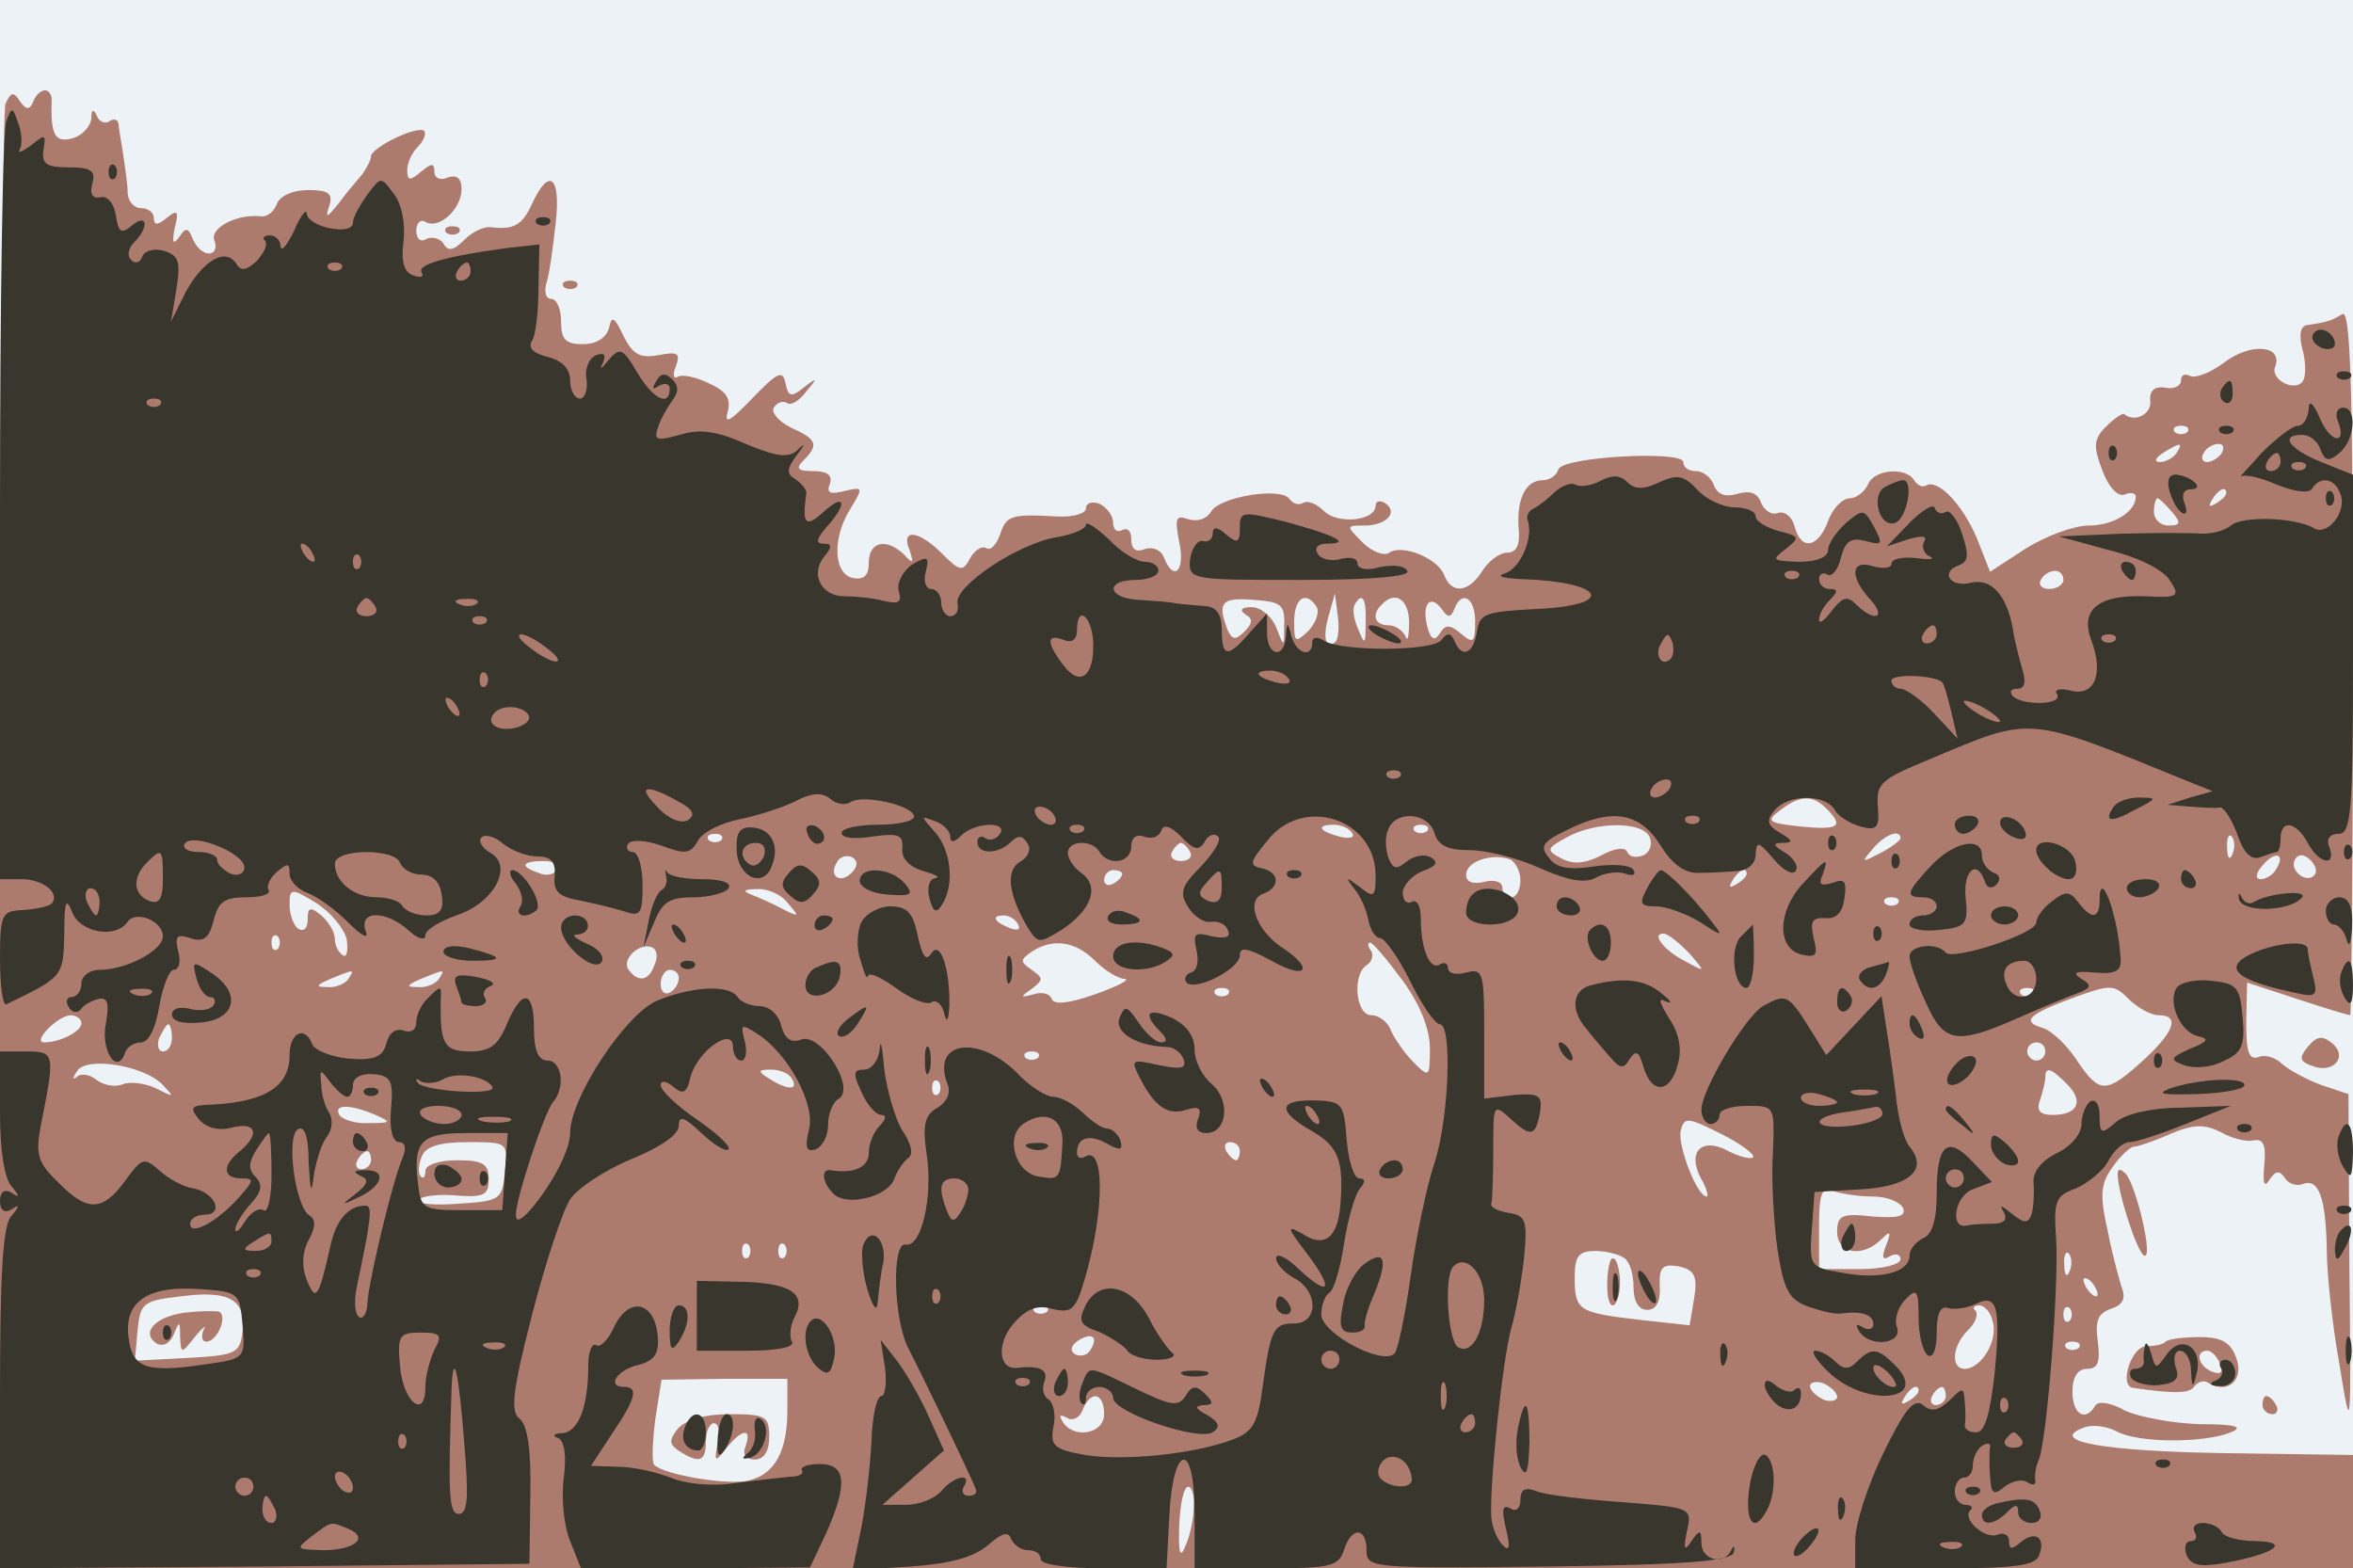
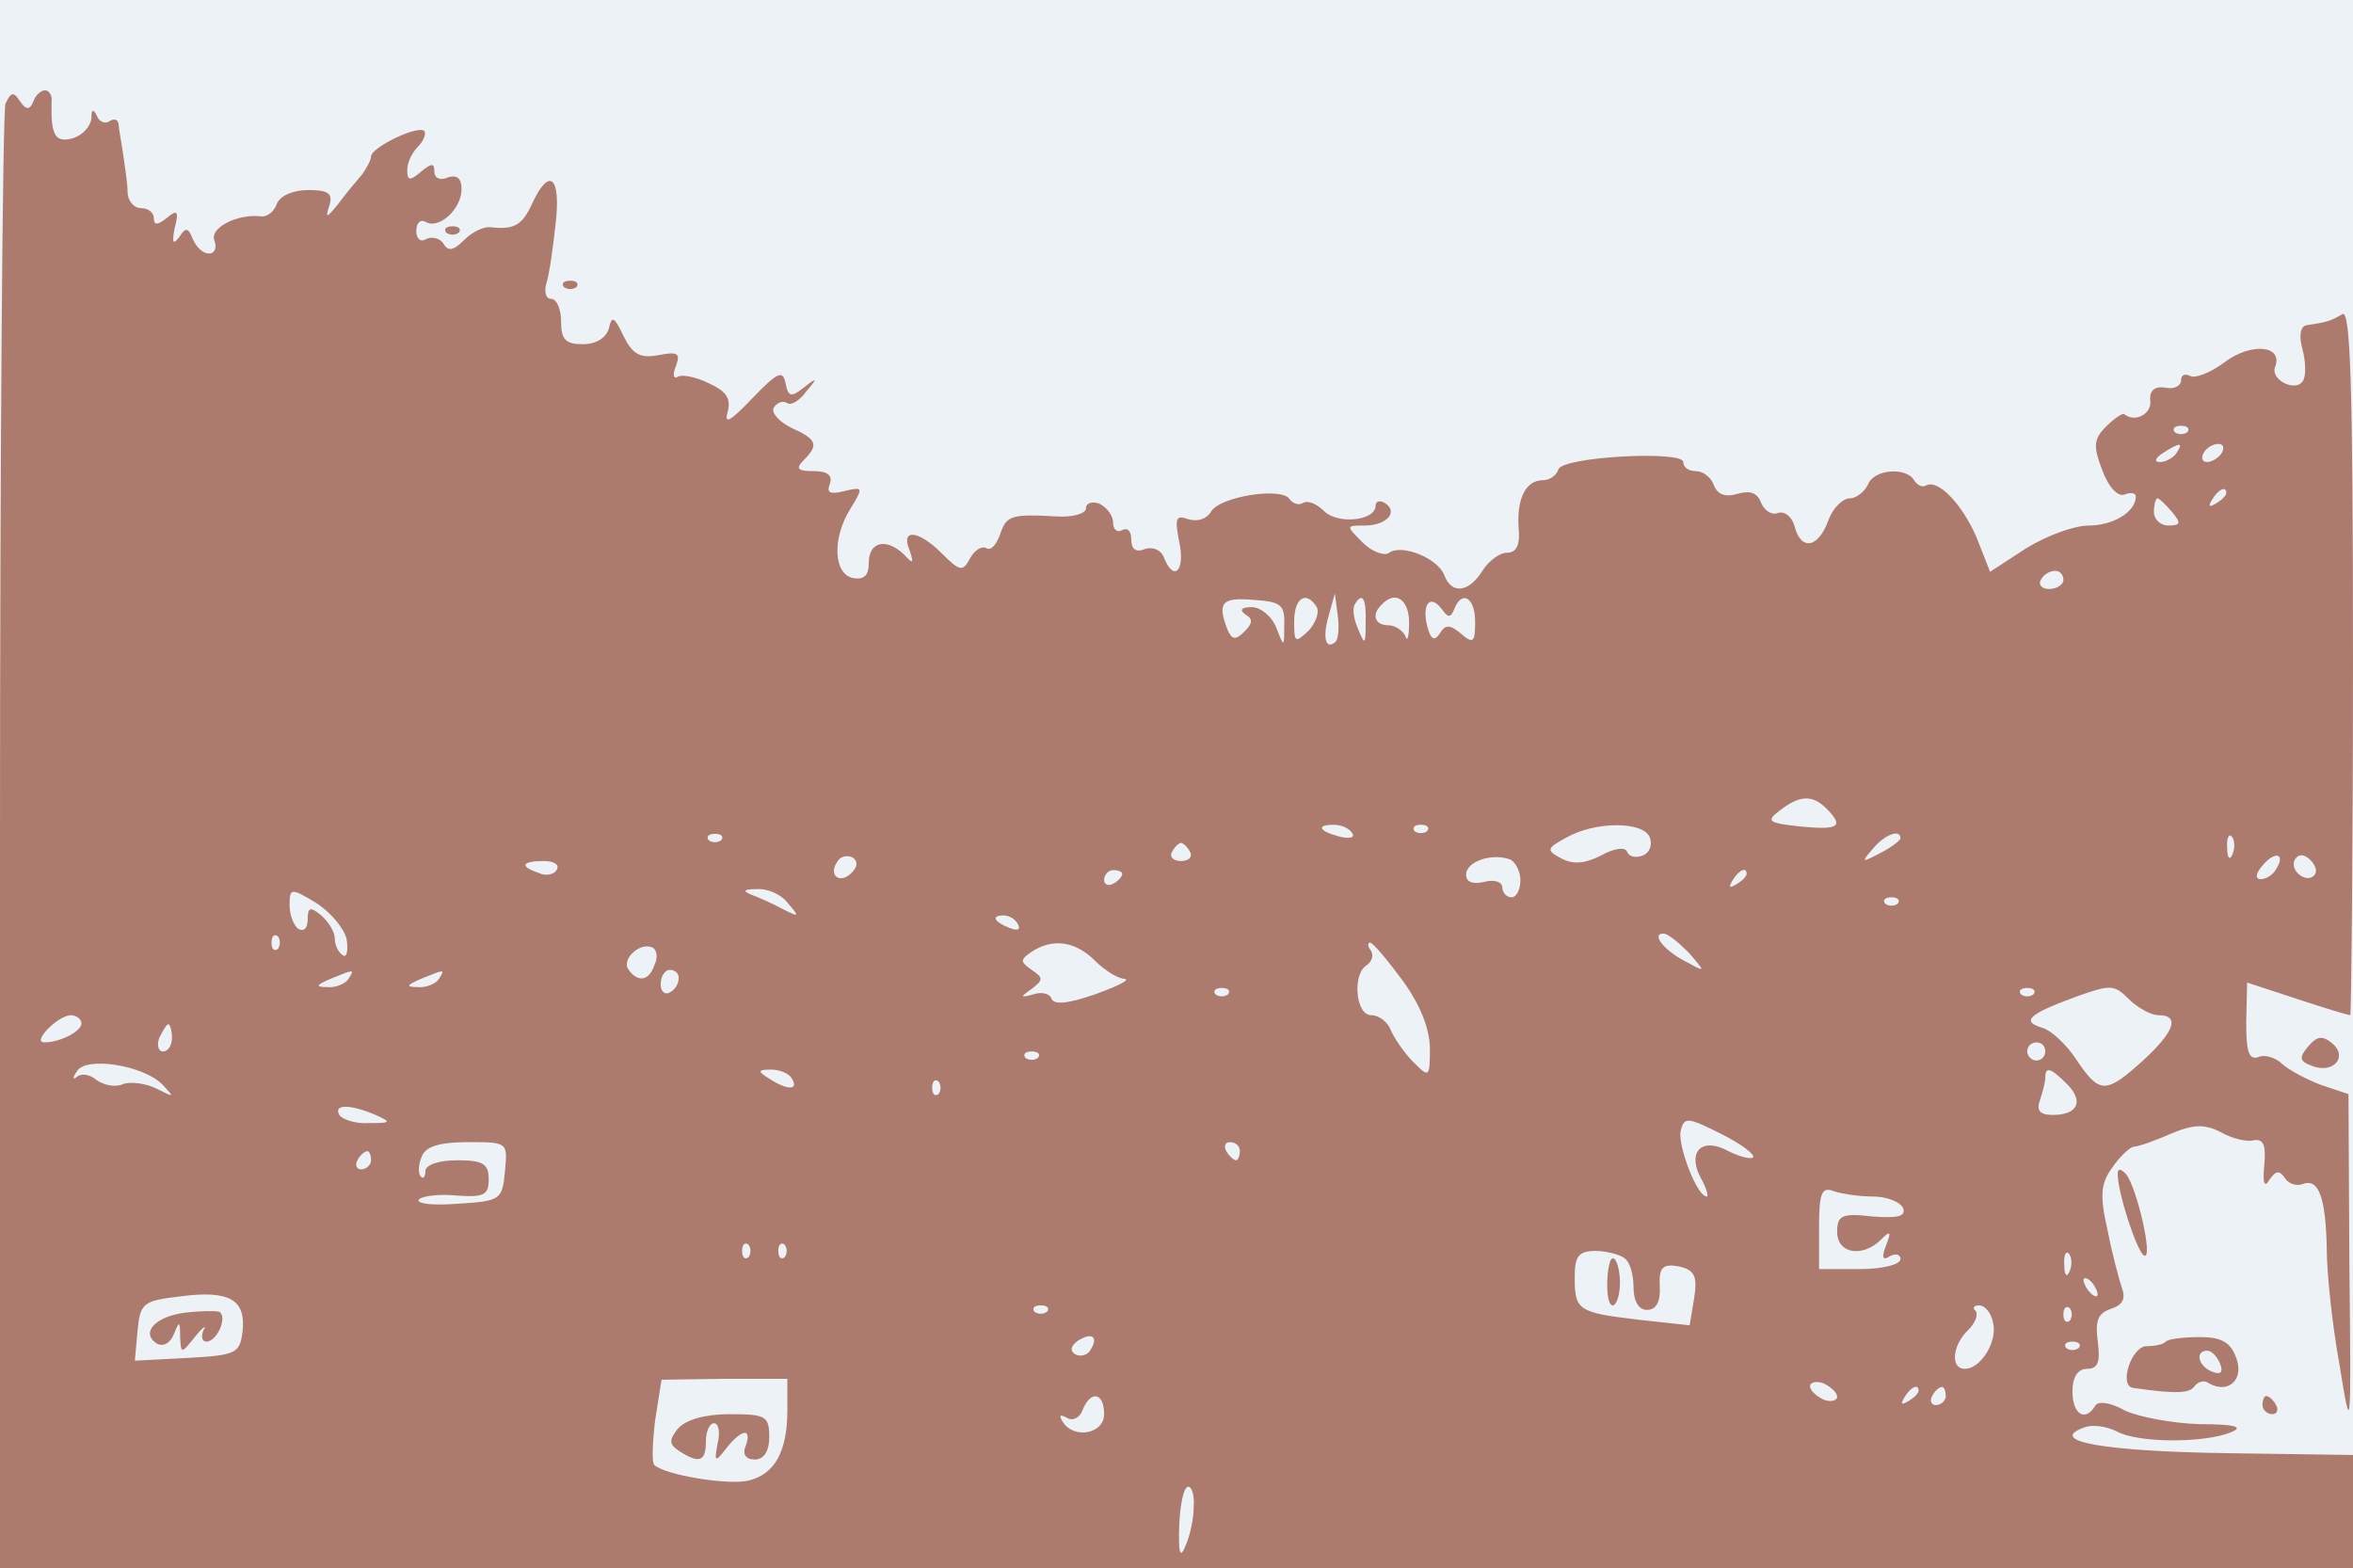
<svg xmlns="http://www.w3.org/2000/svg" width="2600" height="1733">
  <g>
    <svg width="2600" height="1733" />
    <svg width="2600" height="1733" version="1.0" viewBox="0 0 2600 1733">
      <g fill="#edf2f7" transform="matrix(1 0 0 -1.002 0 1733)">
        <path d="M0 865V0h2600v1730H0V865z" />
      </g>
    </svg>
    <svg width="2600" height="1733" version="1.0" viewBox="0 0 2600 1733">
      <g fill="#ac7b6e" transform="matrix(1 0 0 -1.002 0 1733)">
        <path d="M6 1615c-3-9-6-376-6-816V0h2600v125l-140 2c-134 2-198 13-158 28 9 4 25 2 37-4 23-13 97-13 126-1 15 6 5 9-35 9-30 1-67 8-82 15-16 9-30 11-33 5-11-18-25-9-25 16 0 16 6 25 16 25 12 0 15 7 12 30s0 31 14 36c13 4 17 11 13 22-3 9-11 38-16 64-9 39-8 52 5 70 9 13 20 23 24 23s22 6 40 14c26 11 38 11 56 2 12-7 29-11 36-9 11 2 14-5 12-27-2-21 0-26 6-16 7 10 11 10 17 1 4-6 13-9 20-6 17 6 25-15 26-72 0-26 6-83 14-127 13-80 13-79 11 109l-1 189-30 10c-16 6-35 16-43 23-7 7-19 11-26 8-11-4-14 5-14 38l1 44 55-18c30-10 57-18 59-18 1 0 3 176 3 391 0 310-3 389-12 382-13-8-19-9-39-12-7-1-9-11-5-26 4-14 4-30 1-35-8-14-37 1-31 15 9 24-27 27-56 5-16-12-33-18-38-15-6 3-10 1-10-5s-8-10-17-8c-12 2-18-3-17-14 2-15-17-25-29-15-2 1-11-5-20-14-14-14-14-22-4-48 7-19 17-29 24-27 7 3 13 2 13-2 0-17-25-32-52-32-16 0-46-11-69-25l-40-26-15 38c-16 37-43 65-56 57-4-2-9 0-13 6-9 15-45 12-51-5-4-8-13-15-20-15-8 0-19-11-24-25-11-30-30-33-37-6-3 11-11 17-18 15-7-3-15 2-19 11-4 11-12 14-26 10-13-4-22-1-26 9-3 9-12 16-20 16s-14 4-14 10c0 13-133 6-138-8-2-7-10-12-17-12-19 0-29-20-27-52 2-19-2-28-13-28-8 0-20-9-27-20-15-24-34-26-42-5-7 19-47 35-61 25-5-4-19 1-29 11-19 19-19 19 2 19 24 0 38 15 22 25-5 3-10 2-10-3 0-17-42-21-57-6-8 8-18 12-23 9s-11-1-15 4c-8 14-78 3-87-14-5-8-15-11-25-8-14 5-15 1-10-25 7-32-6-45-17-17-3 8-12 12-21 9-10-4-15 0-15 11 0 9-4 13-10 10-5-3-10 0-10 8s-7 17-15 21c-8 3-15 1-15-5s-15-10-32-9c-51 3-56 1-63-20-4-11-10-18-15-15s-13-2-18-11c-8-15-11-15-31 5-26 26-46 28-36 4 5-15 4-16-6-5-20 19-39 14-39-9 0-14-5-19-17-17-22 4-24 44-3 77 14 23 14 24-7 19-16-4-20-2-16 8 3 9-2 14-18 14-18 0-20 3-11 12 17 17 15 23-14 36-14 7-22 17-19 22 4 6 10 8 15 5 4-3 14 3 21 13 13 15 12 16-3 4-14-11-17-10-20 5s-9 12-37-17c-24-25-31-29-27-15 4 15-1 23-21 32-14 7-30 10-34 7-5-3-6 3-2 12 5 14 2 16-19 12s-29 1-39 21c-10 21-13 23-16 9-3-11-14-18-29-18-19 0-24 5-24 25 0 14-5 25-11 25s-8 8-5 18c3 9 7 38 10 65 6 52-7 63-26 22-11-24-20-29-46-26-7 1-20-5-29-14-12-12-18-13-23-4-4 6-13 8-19 5-6-4-11 0-11 9s5 13 10 10c15-9 40 14 40 36 0 12-5 16-15 13-8-4-15-1-15 6 0 10-3 10-15 0s-15-10-15 2c0 8 5 19 12 26 6 6 9 14 7 17-7 7-59-18-59-28 0-4-5-13-10-20-6-7-18-21-26-32-13-16-15-17-10-2 4 13-1 17-23 17-17 0-31-6-35-15-3-9-11-15-18-14-26 3-57-13-51-27 3-8 0-14-6-14-7 0-14 7-18 16-5 13-8 13-15 2-7-9-8-6-5 10 5 19 3 21-9 11-10-8-14-8-14 0 0 6-6 11-14 11s-15 8-15 18c0 9-3 28-5 42s-5 29-5 33c-1 5-5 6-10 3-5-4-12 0-14 6-4 8-6 7-6-3-1-9-10-19-21-22-19-5-24 3-23 41 1 6-3 12-7 12-5 0-11-6-13-12-4-10-8-10-15 0-7 11-10 10-16-3zm2411-362c-4-3-10-3-14 0-3 4 0 7 7 7s10-3 7-7zm-12-23c-3-5-12-10-18-10-7 0-6 4 3 10 19 12 23 12 15 0zm50 0c-3-5-11-10-16-10-6 0-7 5-4 10 3 6 11 10 16 10 6 0 7-4 4-10zm5-44c0-3-5-8-12-12s-8-3-4 4c7 12 16 16 16 8zm-60-21c10-12 10-15-4-15-9 0-16 7-16 15s2 15 4 15 9-7 16-15zm-120-75c0-5-7-10-16-10-8 0-12 5-9 10 3 6 10 10 16 10 5 0 9-4 9-10zm-861-50c0-25 0-25-9-2-5 12-17 22-27 22-11 0-14-3-7-8 9-5 8-10-1-19-10-10-14-9-19 3-11 29-6 35 29 32 30-2 35-5 34-28zm36 20c3-6-1-17-9-26-15-14-16-13-16 10 0 26 13 35 25 16zm21-38c-11-10-15 4-8 28l7 25 3-23c2-13 1-26-2-30zm33 21c0-25-1-25-8-8-5 11-7 23-4 28 8 14 13 7 12-20zm48 0c0-16-2-22-4-15-3 6-11 12-19 12-15 0-19 12-7 23 15 16 30 5 30-20zm50 15c8 21 23 13 23-14 0-23-2-25-16-13-12 10-17 10-23 0-6-9-10-7-14 8-6 24 3 36 16 19 7-10 10-10 14 0zm411-220c20-20 14-24-28-20-37 4-39 6-23 18 22 17 36 17 51 2zm-524-27c4-5-3-7-14-4-23 6-26 13-6 13 8 0 17-4 20-9zm83 2c-4-3-10-3-14 0-3 4 0 7 7 7s10-3 7-7zm246-7c3-8 0-17-8-20s-15-1-17 4c-2 6-15 4-29-4-18-9-31-10-44-3-17 9-16 11 6 23 32 18 85 18 92 0zm-1026-3c-4-3-10-3-14 0-3 4 0 7 7 7s10-3 7-7zm1303 2c0-2-10-10-22-16-21-11-22-11-9 4 13 16 31 23 31 12zm367-17c-3-8-6-5-6 6-1 11 2 17 5 13 3-3 4-12 1-19zm-1152 2c3-5-1-10-10-10s-13 5-10 10c3 6 8 10 10 10s7-4 10-10zm-374-23c-13-13-26-3-16 12 3 6 11 8 17 5 6-4 6-10-1-17zm739-8c0-10-4-19-10-19-5 0-10 5-10 11s-9 9-20 6c-13-3-20 0-20 8 0 14 27 24 48 17 6-2 12-13 12-23zm835 12c-3-6-11-11-17-11s-6 6 2 15c14 17 26 13 15-4zm42-7c-9-9-28 6-21 18 4 6 10 6 17-1 6-6 8-13 4-17zm-1942 6c-3-5-12-7-20-3-21 7-19 13 6 13 11 0 18-4 14-10zm625-4c0-3-4-8-10-11-5-3-10-1-10 4 0 6 5 11 10 11 6 0 10-2 10-4zm690 0c0-3-5-8-12-12s-8-3-4 4c7 12 16 16 16 8zM383 694c2-13 0-21-4-18-5 3-9 11-9 18 0 8-7 19-15 26-12 10-15 9-15-4 0-10-4-14-10-11-5 3-10 15-10 26 0 19 1 20 29 3 16-10 31-28 34-40zm488 39c13-15 12-15-6-6-11 6-27 13-35 16-10 4-8 6 6 6 12 1 28-6 35-16zm1226 0c-4-3-10-3-14 0-3 4 0 7 7 7s10-3 7-7zm-972-23c3-6-1-7-9-4-18 7-21 14-7 14 6 0 13-4 16-10zm-818-27c-4-3-7 0-7 7s3 10 7 7c3-4 3-10 0-14zm1559-4c19-22 19-22-3-10-24 12-39 31-25 31 5 0 17-10 28-21zM723 665c-6-18-19-19-29-4-7 12 15 31 28 23 4-3 5-11 1-19zm487 5c11-11 26-20 33-20 6-1-8-8-33-17-29-10-45-12-48-5-2 6-11 8-20 5-15-4-15-3-2 6 13 10 13 12 0 21s-13 11 0 20c23 15 48 12 70-10zm340-22c19-26 30-53 30-75 0-32-1-32-18-15-10 10-21 26-25 35-3 9-13 17-22 17-17 0-21 45-5 55 6 4 8 11 5 16-4 5-4 9-1 9s19-19 36-42zm-1165 2c-3-5-14-10-23-9-14 0-13 2 3 9 27 11 27 11 20 0zm100 0c-3-5-14-10-23-9-14 0-13 2 3 9 27 11 27 11 20 0zm265 1c0-6-4-13-10-16-5-3-10 1-10 9 0 9 5 16 10 16 6 0 10-4 10-9zm1635-41c24 0 18-18-17-50-41-37-48-37-73 0-11 17-28 33-38 36-24 7-16 15 36 34 39 14 43 14 59-2 10-10 25-18 33-18zm-1028 23c-4-3-10-3-14 0-3 4 0 7 7 7s10-3 7-7zm890 0c-4-3-10-3-14 0-3 4 0 7 7 7s10-3 7-7zM90 601c0-9-24-21-41-21-14 0 14 29 29 30 6 0 12-4 12-9zm100-16c0-8-4-15-10-15-5 0-7 7-4 15 4 8 8 15 10 15s4-7 4-15zm2070-15c0-5-4-10-10-10-5 0-10 5-10 10 0 6 5 10 10 10 6 0 10-4 10-10zm-1113-7c-4-3-10-3-14 0-3 4 0 7 7 7s10-3 7-7zm-967-30c13-14 13-14-7-4-12 6-29 8-37 5-9-4-22-1-30 5-7 6-17 7-21 3-5-4-5-1 0 6 9 17 74 7 95-15zm695 7c8-13-5-13-25 0-13 8-13 10 2 10 9 0 20-4 23-10zm1409-6c19-19 12-34-16-34-14 0-18 5-14 16 3 9 6 20 6 25 0 13 6 11 24-7zm-1247-11c-4-3-7 0-7 7s3 10 7 7c3-4 3-10 0-14zm-622-23c18-8 17-9-7-9-15-1-30 4-33 9-7 12 12 12 40 0zm1522-47c-3-2-15 1-27 7-29 16-46 0-31-29 7-12 9-21 7-21-11 0-32 56-29 72 4 16 7 16 45-3 22-11 38-23 35-26zM558 438c-3-32-5-33-53-36-27-2-46 0-42 5 5 4 24 6 43 4 29-2 34 1 34 18s-6 21-35 21c-20 0-35-5-35-12 0-6-2-9-5-6s-3 13 1 22c4 11 19 16 51 16 44 0 44 0 41-32zm812 22c0-5-2-10-4-10-3 0-8 5-11 10-3 6-1 10 4 10 6 0 11-4 11-10zm-960-10c0-5-5-10-11-10-5 0-7 5-4 10 3 6 8 10 11 10 2 0 4-4 4-10zm1660-40c15 0 30-6 33-13 3-9-6-11-34-9-34 4-39 1-39-17 0-24 28-29 49-8 10 10 11 8 5-7-5-13-4-17 4-12 7 4 12 2 12-3 0-6-20-11-45-11h-45v46c0 38 3 45 16 40 9-3 28-6 44-6zM827 343c-4-3-7 0-7 7s3 10 7 7c3-4 3-10 0-14zm40 0c-4-3-7 0-7 7s3 10 7 7c3-4 3-10 0-14zm928-1c6-4 10-18 10-32 0-16 6-25 15-25 10 0 15 9 14 26-1 21 3 25 21 22 17-4 21-10 17-35l-5-30-55 6c-68 8-72 10-72 47 0 23 4 29 23 29 12 0 27-4 32-8zm492-14c-3-8-6-5-6 6-1 11 2 17 5 13 3-3 4-12 1-19zm28-18c3-5 4-10 1-10s-8 5-11 10c-3 6-4 10-1 10s8-4 11-10zM268 261c-3-24-7-26-61-29l-58-3 3 33c3 31 6 33 48 38 54 7 72-4 68-39zm889 22c-4-3-10-3-14 0-3 4 0 7 7 7s10-3 7-7zm1045-11c6-21-13-52-31-52-16 0-14 26 4 43 8 8 11 17 8 21-4 3-2 6 4 6s13-8 15-18zm85 1c-4-3-7 0-7 7s3 10 7 7c3-4 3-10 0-14zm-1082-32c-3-6-11-8-17-5-6 4-5 9 3 15 16 10 23 4 14-10zm1092 2c-4-3-10-3-14 0-3 4 0 7 7 7s10-3 7-7zM870 174c0-45-14-70-42-77-22-6-94 6-105 17-3 3-2 25 1 50l7 44 69 1h70v-35zm1160 15c0-4-7-6-15-3-8 4-15 10-15 15 0 4 7 6 15 3 8-4 15-10 15-15zm90 7c0-3-5-8-12-12s-8-3-4 4c7 12 16 16 16 8zm30-6c0-5-5-10-11-10-5 0-7 5-4 10 3 6 8 10 11 10 2 0 4-4 4-10zm-930-20c0-22-34-28-46-8-4 7-3 8 5 4 6-4 14 0 17 8 9 23 24 20 24-4zm99-102c0-13-4-32-9-43-6-15-8-9-7 22 1 24 5 43 10 43 4 0 7-10 6-22zm460 270c-5-17-4-48 3-48 4 0 8 11 8 25 0 20-7 34-11 23zM205 282c-33-4-50-22-32-34 7-4 15 0 19 10 6 15 7 15 7-2 1-20 1-20 17 0 8 10 13 13 9 7-3-7-2-13 3-13 12 0 24 28 14 33-4 1-20 1-37-1zm544-128c-10-13-10-17 2-25 22-14 29-11 29 11 0 11 4 20 9 20s7-10 4-22c-4-21-3-22 10-5 17 21 28 22 21 2-4-9 0-15 10-15s16 9 16 25c0 23-4 25-44 25-27 0-48-6-57-16zM493 1473c4-3 10-3 14 0 3 4 0 7-7 7s-10-3-7-7zm130-60c4-3 10-3 14 0 3 4 0 7-7 7s-10-3-7-7zm1927-838c-10-12-9-16 5-21 23-9 40 10 22 25-11 9-17 8-27-4zm-210-140c0-21 21-85 29-90 11-6-8 76-20 90-6 6-9 6-9 0zm53-185c-2-3-12-5-21-5-17 0-31-44-15-46 48-7 63-6 68 2 4 5 11 7 16 3 21-12 39 4 30 28-6 17-16 23-40 23-18 0-35-2-38-5zm60-24c4-10 1-13-9-9-15 6-19 23-5 23 5 0 11-7 14-14zm47-46c0-5 5-10 11-10 5 0 7 5 4 10-3 6-8 10-11 10-2 0-4-4-4-10z" />
      </g>
    </svg>
    <svg width="2600" height="1733" version="1.0" viewBox="0 0 2600 1733">
      <g fill="#38362d" transform="matrix(1 0 0 -1.002 0 1733)">
-         <path d="M7 1596c-4-10-7-202-7-427V760h24c24 0 43-16 33-27-3-3-17-6-31-7-24-1-26-4-26-54 0-29 3-52 7-50 62 30 63 30 64 77 0 37 2 42 9 24 9-22 48-29 61-10 9 13 39 1 39-16 0-16-41-37-70-37-11 0-20-7-20-15s-5-15-11-15c-5 0-7-5-3-11 3-6 9-7 13-3 3 5 12 10 20 12 10 2 12-5 8-27-6-29 12-58 21-33 2 7 10 12 18 12s16 15 20 40c4 22 11 40 16 40 6 0 8 9 5 20-4 17-2 20 13 15s21 0 26 19c5 21 12 26 36 26 16 0 27 3 25 8-3 4 1 13 9 20 12 10 14 10 14-2 0-8 9-17 19-21 10-3 31-18 45-32 16-16 24-20 20-10-8 23 23 23 48 0 10-9 18-11 18-5s15 15 34 22c41 13 64 54 38 69-9 5-14 13-10 17s15 1 24-7c10-8 27-14 38-14 15 0 20-6 19-21-2-17 4-23 25-27 15-3 37-8 50-12 20-7 22-4 22 29 0 20-5 36-11 36-5 0-8 4-5 9 4 5 19 4 37-2 26-10 32-9 40 5 5 10 26 20 46 24s48 13 62 20c17 9 29 10 38 3 6-6 17-8 23-4 14 9 70-4 70-16 0-5-18-9-40-9s-40-4-40-9c0-6 15-7 34-4 29 4 34 2 33-13-1-11 7-20 23-25 14-4 20-7 13-8-6-1-9-10-6-22 4-16 8-17 14-7 14 22 10 60-8 80-16 18-16 18 0 12 9-3 17-11 17-17 0-7 4-7 12 1 15 15 52 16 43 2-4-6-11-8-16-5-5 4-9 1-9-4 0-14 23-14 37 0 8 8 13 7 18-1 5-7 1-16-8-21-16-9-13-36 9-73 11-17 12-17 37-2 33 22 42 47 23 62-9 6-16 16-16 23 0 14 27 15 35 1 10-16 35-12 35 6 0 10 6 14 14 11s16-1 19 6c2 8 10 6 22-6 14-15 20-16 26-6 4 8 11 10 15 6s-5-18-19-33c-22-22-24-29-14-45 6-10 18-18 26-16 8 1 16-3 18-10 3-7-3-9-18-6-19 5-21 3-17-15 3-12 1-23-6-25-6-2-8-7-5-11 10-10 59 15 59 30 0 10 9 8 35-6 39-22 48-9 11 15-28 19-40 52-20 59 19 7 18 24-2 28-14 3-13 7 6 30 39 51 120 25 120-38 0-24-2-25-17-13-16 12-17 12-7-1 7-8 14-24 16-35s8-20 13-20 20-21 33-47c13-27 28-48 33-48 14 0 10-105-6-153-8-24-20-80-26-123s-14-82-18-87c-13-14-81 22-81 43 0 10 4 21 9 24s12 27 16 53c4 27 12 54 17 61 7 8 7 12 0 12-6 0-12 19-14 43-3 40-5 42-35 43-41 1-42-12-3-34 29-17 35-32 31-82-3-36-18-47-42-31-18 10-17 7 6-23 30-40 24-48-12-14-13 12-23 16-23 10s9-16 20-22c27-14 27-50 0-50-23 0-26-6-35-71-5-39-11-49-33-57-42-16-120-24-163-17-34 6-39 10-35 31 3 13 0 26-5 30-6 3-8 12-5 20 5 13-5 18-30 15-21-2-23 27-4 49 14 16 26 21 43 16 22-5 26-1 37 38 21 74 20 143-1 130-5-3-9-1-9 4 0 17 13 21 32 11 16-9 19-8 16 3-3 7-9 13-15 13-5 0-17 8-27 18-10 9-24 17-32 17s-25 11-37 23c-43 46-99 40-80-9 4-10-1-20-11-26-14-8-17-18-12-52 7-47-6-102-23-99-16 4-14-83 3-115 12-23 64-130 74-154 2-5-1-8-8-8-6 0-8 5-5 10 10 16-11 12-25-5-7-8-24-15-39-15h-26l34 30 34 30-17 38c-9 20-25 48-35 61l-18 23 5-31c2-17 0-31-4-31-5 0-10-21-11-48-1-26-6-69-11-96L942-2l64 4c44 3 69 10 85 23 16 14 23 16 26 8 3-7 11-13 19-13s14-4 14-10 30-10 70-10h69l3 57c4 81 28 85 28 4V0h79c71 0 80 2 86 20 8 26 25 26 25 0 0-20 5-20 202-18 153 2 202 6 204 16 1 7 0 8-3 2-8-17-33-11-33 8 0 15-2 15-11 2-8-12-9-9-5 11 6 26 5 26-72 32-42 3-85 8-94 12-13 5-18 2-18-10 0-9-5-13-11-9-9 5-10-1-5-22 5-20 4-26-3-19-6 6-12 19-13 30-3 29 12 175 22 210 5 17 11 51 14 77 4 42 2 47-17 50-12 2-21 6-19 11 1 4 2 30 2 59 0 51 0 51 20 33 22-20 27-19 32 10 2 17-2 19-29 17l-33-4v72c0 67-1 72-20 67-11-3-20-1-20 5 0 5-4 7-9 4-11-7-21 17-21 50 0 14-4 22-10 19-5-3-10 1-10 10 0 8 10 19 22 24 15 5 18 10 9 15-6 4-18 2-26-4-12-10-16-9-21 4-3 9-4 23 0 31 8 21 44 19 51-4 4-14 15-19 39-19 19 0 54-9 78-20 32-14 50-17 62-10 9 5 24 7 32 4 9-3 12-1 9 4-3 6-23 7-44 4-26-4-41-2-49 9-11 13-8 18 19 31 50 25 81 20 104-17 13-21 27-31 43-30 12 0 31 1 42 2 12 1 20 8 20 19 1 14 3 14 20-6 10-12 21-18 24-13 4 5-2 14-11 20-14 8-15 11-3 11s11 3-3 11-16 14-6 25c15 18 55 18 66 1 4-8 18-16 29-19 18-5 21-1 19 22-2 26 3 30 59 53 112 47 104 48 281-24l30-12-25-7-25-8 25-2c14-1 29-2 33-1s13-13 19-29c7-21 15-29 25-26 8 3 17 6 19 6s4 7 4 15c0 21 17 19 30-5 12-23 32-27 24-5-4 9 0 15 10 15 14 0 16 23 16 198v198l-35 14c-35 14-47 30-21 30 8 0 17-7 20-16 5-13 9-14 21-4 17 14 20 50 4 50-6 0-9-6-6-14 11-27-7-26-19 1-8 19-13 22-13 11-1-10-6-18-12-18s-24-14-40-30c-15-17-26-28-23-26 4 3 22-1 40-9 20-8 36-10 39-4 9 14 25 11 31-6 8-19-14-47-29-38-20 12-79 14-92 3-7-6-21-9-31-9-11 1-50 1-89 0l-70-3 55-15c33-8 61-22 68-34 11-17 9-19-27-17-53 2-73-15-60-49 14-37 3-62-23-55-12 3-19 1-15-4 7-12-38-13-49-2-4 5-2 8 5 8 8 0 10 7 6 20-3 11-9 32-11 47-7 37-24 55-46 50-22-6-35 11-14 19 11 4 12 11 4 35-5 16-14 27-18 24-5-3-10-1-12 4-1 6-14-2-28-16l-25-26 24 8c15 4 21 4 17-3-3-6 0-13 6-16 7-3 1-4-14-2-16 2-28-1-28-6s-9-6-20-3c-25 8-27-11-3-37 18-20 4-25-16-5-10 10-15 8-27-7-8-11-14-15-14-10 0 6 5 15 12 22 9 9 9 12 0 12-7 0-12 5-12 11 0 5 4 8 9 5s12 5 15 18c5 19 11 23 27 19 19-5 20-4 10 15-11 20-12 21-31 5-11-10-20-23-20-30 0-8-13-13-32-13-30 1-31 2-15 14 16 13 16 14-8 20-14 4-25 11-25 16 0 6-11 10-23 10-13 0-32 9-41 19-15 16-22 18-42 9-18-9-28-8-36 0s-17 8-30 1c-10-5-22-7-27-4s-15-1-23-8c-7-7-17-15-23-18-5-2-9-8-7-13 7-20-9-55-26-59-9-3-1-5 18-6 94-3 107-29 18-33-57-3-63-5-66-25-4-25-17-30-25-10-4 9-8 9-14 1-9-13-111-13-130-1-8 5-13 4-13-2 0-18-18-12-23 7-4 16-5 16-6 0-2-26-21-22-21 4v21l-19-21c-24-28-31-28-31 3 0 17-6 25-17 26-10 1-25 2-33 3-8 2-27 3-42 4-35 2-37 22-3 22 14 0 25 5 25 10 0 6-7 10-15 10-9 0-27 11-40 25-14 13-25 20-25 16 0-5-15-11-33-14-42-7-113-54-109-73 2-8-2-14-8-14-5 0-10 7-10 15s-5 15-11 15-9 9-6 19c4 17 2 18-15 8-10-7-17-19-15-29 4-13 0-15-17-11-11 3-31 5-43 5-26 0-38 25-22 44 9 11 8 14-1 14s-8 5 3 18c24 26 21 39-3 17-20-18-24-14-19 21 0 4-5 10-12 15-10 6-10 11 1 26 10 13 10 15 1 6-10-9-23-7-57 7-31 14-51 17-73 10-25-7-29-6-24 8 3 10 11 23 16 30 7 9 7 16 0 23-8 8-13 7-18-2-5-8-4-10 3-5 7 4 12 2 12-3 0-21-19-11-36 18-16 27-19 28-32 13-7-9-10-11-6-3 4 9 2 12-7 9-8-3-13-15-11-26 2-12-2-22-7-22-6 0-11 9-11 20 0 13-9 22-25 26s-22 10-17 18c4 6 7 32 7 59l1 47-36-4c-66-9-100-18-94-27 3-5-2-6-10-3-10 4-13 16-10 38 2 19-2 41-11 52-14 19-14 19-29-1-8-11-16-25-16-31 0-15-50-5-51 10 0 6-7-2-14-19-8-16-14-24-15-17 0 6-5 12-12 12-6 0-9-3-5-6 3-4-1-13-9-22-12-11-18-12-23-3-12 18-37 3-56-32l-16-32 6 36c5 31 2 37-14 42-11 3-22 0-24-7-2-6-8-8-12-3-5 4-3 13 3 19 17 17 15 33-2 19-12-10-15-8-18 11-2 13-9 22-17 20-9-2-12 4-9 15 4 14-1 18-26 18s-30 4-28 19c3 18 2 18-14 5-10-7-15-9-12-4 3 6 2 19-2 29-6 18-7 18-13 2zm370-163c-4-3-10-3-14 0-3 4 0 7 7 7s10-3 7-7zm143-3c0-5-5-10-11-10-5 0-7 5-4 10 3 6 8 10 11 10 2 0 4-4 4-10zm-343-147c-4-3-10-3-14 0-3 4 0 7 7 7s10-3 7-7zm2343-63c0-5-5-10-11-10-5 0-7 5-4 10 3 6 8 10 11 10 2 0 4-4 4-10zm27-7c-4-3-10-3-14 0-3 4 0 7 7 7s10-3 7-7zm-2202-93c3-5 4-10 1-10s-8 5-11 10c-3 6-4 10-1 10s8-4 11-10zm52-17c-4-3-7 0-7 7s3 10 7 7c3-4 3-10 0-14zm1590-10c-4-3-10-3-14 0-3 4 0 7 7 7s10-3 7-7zm-1572-33c3-5-1-10-10-10s-13 5-10 10c3 6 8 10 10 10s7-4 10-10zm112 4c-3-3-12-4-19-1-8 3-5 6 6 6 11 1 17-2 13-5zm10-21c-4-3-10-3-14 0-3 4 0 7 7 7s10-3 7-7zm671-23c1-37-15-48-33-24-19 25-19 35 0 28 9-4 15 0 15 10 0 30 17 16 18-14zm932 10c0-5-5-10-11-10-5 0-7 5-4 10 3 6 8 10 11 10 2 0 4-4 4-10zm-1536-15c11-8 16-15 10-15-5 0-18 7-28 15-11 8-16 15-10 15 5 0 18-7 28-15zm1242-12c-10-10-19 5-10 18 6 11 8 11 12 0 2-7 1-15-2-18zm491 20c-4-3-10-3-14 0-3 4 0 7 7 7s10-3 7-7zM537 973c-4-3-7 0-7 7s3 10 7 7c3-4 3-10 0-14zm887 8c4-5-3-7-14-4-23 6-26 13-6 13 8 0 17-4 20-9zm722-4c2-1 6-16 10-32l7-30-26 28c-14 15-31 27-37 27-5 0-10 4-10 9 0 8 49 6 56-2zM505 950c3-5 4-10 1-10s-8 5-11 10c-3 6-4 10-1 10s8-4 11-10zm1705-16c0-2-9 0-20 6s-20 13-20 16c0 2 9 0 20-6s20-13 20-16zm-1626 7c3-5-3-11-14-14-20-5-35 5-23 17 9 9 31 7 37-3zm963-68c-4-3-10-3-14 0-3 4 0 7 7 7s10-3 7-7zm298-13c-3-5-11-10-16-10-6 0-7 5-4 10 3 6 11 10 16 10 6 0 7-4 4-10zM749 846c17-9 20-15 11-21-7-4-21 1-33 14-24 24-14 27 22 7zm416-16c3-5 2-10-4-10-5 0-13 5-16 10-3 6-2 10 4 10 5 0 13-4 16-10zm712-7c-4-3-10-3-14 0-3 4 0 7 7 7s10-3 7-7zm-680-10c-4-3-10-3-14 0-3 4 0 7 7 7s10-3 7-7zm-927-40c0-7-7-10-15-7-8 4-15 10-15 15s-9 9-21 9c-11 0-18 4-15 9 8 13 66-10 66-26zm-90-13c0-22-4-28-15-24-18 7-19 26-3 42 17 17 18 16 18-18zm262 18c3-7 13-13 24-13 12 0 20-8 22-22 3-17-2-23-17-23-11 0-23 5-26 10-3 6-16 10-29 10-25 0-46 17-46 37 0 17 67 17 72 1zm908-28c0-13-5-18-15-14-11 5-12 9-2 20 16 18 17 17 17-6zM110 735c0-8-2-15-4-15s-6 7-10 15c-3 8-1 15 4 15 6 0 10-7 10-15zm57-101c-3-3-12-4-19-1-8 3-5 6 6 6 11 1 17-2 13-5zm1288-134c3-5 4-10 1-10s-8 5-11 10c-3 6-4 10-1 10s8-4 11-10zm-281-30c-2-41-3-42-26-38-27 4-38 46-16 59 23 15 43 5 42-21zm-104-52c0-7-4-19-9-26-7-11-10-10-15 3-10 26-7 35 9 35 8 0 15-6 15-12zm570-122c0-37-14-61-29-52-11 7-16 78-5 89 14 14 34-7 34-37zm-603-3c-4-3-7 0-7 7s3 10 7 7c3-4 3-10 0-14zm443-63c0-5-4-10-10-10-5 0-10 5-10 10 0 6 5 10 10 10 6 0 10-4 10-10zm-343-27c-4-3-10-3-14 0-3 4 0 7 7 7s10-3 7-7zm460-25c-3-7-5-2-5 12s2 19 5 13c2-7 2-19 0-25zm33-18c0-5-5-10-11-10-5 0-7 5-4 10 3 6 8 10 11 10 2 0 4-4 4-10zm-70-62c0-12-28-9-36 3-3 6 0 15 7 20 13 7 28-5 29-23zm-422 365c7-3 16-2 19 1 4 3-2 6-13 5-11 0-14-3-6-6zM120 1540c0-7 3-10 7-7 3 4 3 10 0 14-4 3-7 0-7-7zm473-57c4-3 10-3 14 0 3 4 0 7-7 7s-10-3-7-7zm1963-122c-3-5 1-11 9-15 8-3 15-1 15 4 0 13-18 22-24 11zm27-48c4-3 10-3 14 0 3 4 0 7-7 7s-10-3-7-7zm-128-12c-3-5-2-12 3-15s9 1 9 9c0 17-3 19-12 6zm-2-48c4-3 10-3 14 0 3 4 0 7-7 7s-10-3-7-7zm-123-23c0-7 3-10 7-7 3 4 3 10 0 14-4 3-7 0-7-7zm67-41c3-11 9-22 14-25s6 2 3 10c-4 10-1 16 7 16 15 0 3 13-15 16-9 1-12-5-9-17zm-315 3c-15-10-5-45 12-39 13 4 21 47 9 47-4 0-14-4-21-8zm488-12c0-7 3-10 7-7 3 4 3 10 0 14-4 3-7 0-7-7zm-1200-33c0-16-3-17-15-7-10 9-15 9-15 1 0-6-5-10-11-8-6 1-12-8-14-20-2-23 0-23 122-23 81 0 122 4 118 10-3 6-17 7-31 4-13-4-24-2-24 4s-8 8-19 5c-10-3-22 0-25 6-4 6 0 11 10 11 28 0 10 9-45 24-49 12-51 12-51-7zm975-47c3-5 8-10 11-10 2 0 4 5 4 10 0 6-5 10-11 10-5 0-7-4-4-10zm-825-70c8-5 20-10 25-10 6 0 3 5-5 10s-19 10-25 10c-5 0-3-5 5-10zm815-191c-11-16-2-17 25-2 24 12 24 13 3 13-12 0-25-5-28-11zm-175-19c0-5 4-10 9-10 6 0 13 5 16 10 3 6-1 10-9 10-9 0-16-4-16-10zm50 2c0-5 7-13 16-16 10-4 14-1 12 6-5 15-28 23-28 10zM814 792c1-30 30-43 39-17 9 22-1 41-22 42-13 1-18-5-17-25zm30-7c-4-8-10-12-15-9-14 8-10 24 6 24 9 0 12-6 9-15zm48 26c2-7 7-12 11-12 12 1 9 15-3 20-7 2-11-2-8-8zm1128-11c0-7 3-10 7-7 3 4 3 10 0 14-4 3-7 0-7-7zm113-26c-27-29-28-34-8-34 8 0 15-4 15-10 0-5-7-10-15-10s-15-4-15-10c0-5 15-8 33-6 29 3 32 6 29 35-3 30 12 44 21 19 2-8 8-9 13-4s4 11-3 13c-7 3-13 11-13 19 0 22-32 15-57-12zm117 18c0-12 22-32 36-32 7 0 10 8 7 20-5 19-43 29-43 12zm340-2c0-7 3-10 7-7 3 4 3 10 0 14-4 3-7 0-7-7zm-500-10c0-7 3-10 7-7 3 4 3 10 0 14-4 3-7 0-7-7zM736 763c2-6-1-13-5-15s-11-16-14-33l-6-30 12 28c9 22 17 27 43 27 18 0 36 5 39 10 4 6-8 10-29 10-19 0-36 3-39 8-2 4-2 2-1-5zm135 3c-9-10-8-16 3-25 10-9 16-8 25 3 9 10 8 16-3 25-10 9-16 8-25-3zm1122-10c-29-30-30-72-3-79 17-4 19-1 14 18-4 18-2 23 13 22 12-1 19 6 21 22 3 19 0 22-13 17-13-4-16-2-11 9 7 20 5 19-21-9zm-1423-1c6-8 9-19 5-25-7-11 7-14 18-4 7 8-15 44-27 44-4 0-3-7 4-15zm380 3c0-7 14-14 31-15 26-2 29 0 19 12-15 18-50 20-50 3zm473 5c4-3 10-3 14 0 3 4 0 7-7 7s-10-3-7-7zm397-13c-9-17-8-20 10-20 11 0 33-8 48-17 26-17 27-17 12 2-20 26-49 55-55 55-2 0-9-9-15-20zm590 10c0-5 5-10 11-10 5 0 7 5 4 10-3 6-8 10-11 10-2 0-4-4-4-10zm-60-10c0-5 6-10 14-10s18 5 21 10c3 6-3 10-14 10-12 0-21-4-21-10zm-723-7c-4-3-7-12-7-20 0-16 46-18 56-2 11 19-33 39-49 22zm641-7c-10-7-18-18-18-24 0-12-92-42-100-33-10 12-40 8-40-4 0-7 8-30 18-51 20-45 34-47 102-17 25 11 54 23 65 27 16 6 17 9 5 16-11 7-7 9 15 7 24-2 30 2 28 18-3 47-23 99-23 62 0-21-9-22-24-2-9 12-14 12-28 1zm-18-86c0-23-25-27-33-6-7 16 1 26 20 26 7 0 13-9 13-20zm224 88c4-15 54-14 69 1 10 10-37 6-54-5-4-2-10 1-12 6-3 6-4 5-3-2zm-754-8c0-5 7-10 16-10 8 0 12 5 9 10-3 6-10 10-16 10-5 0-9-4-9-10zm850-5c0-8 4-15 9-15s12-8 14-17c3-10 5-3 6 15 1 22-4 32-14 32-8 0-15-7-15-15zM952 713c-5-10-6-29-1-43 4-14 7-21 8-17 1 5 14-1 31-13 16-12 34-19 39-16 5 4 12-2 14-11 3-12 5-10 6 7 1 40-10 74-20 58-6-9-10-3-15 20-5 25-12 32-30 32-13 0-27-8-32-17zm273 7c-4-6 3-10 14-10 25 0 27 6 6 13-8 4-17 2-20-3zm975 0c0-5 7-10 15-10s15 5 15 10c0 6-7 10-15 10s-15-4-15-10zM620 707c0-20 37-51 45-38 3 6-4 15-17 20-13 6-17 10-10 10 17 1 15 21-3 21-8 0-15-6-15-13zm280 2c0-5 5-7 10-4 6 3 10 8 10 11 0 2-4 4-10 4-5 0-10-5-10-11zm-155-9c3-5 8-10 11-10s2 5-1 10c-3 6-8 10-11 10s-2-4 1-10zm1012 4c-8-8 3-34 14-34 5 0 9 9 9 20 0 19-11 26-23 14zm166-8c-12-14-7-56 7-56 4 0 8 16 8 35s-1 35-1 35l-14-14zm147 4c0-7 3-10 7-7 3 4 3 10 0 14-4 3-7 0-7-7zM490 680c0-5 14-10 32-10 36 0 35 4-4 14-17 4-28 2-28-4zm740-5c0-16 36-20 58-6 11 7 10 10-3 15-29 11-55 7-55-9zm1263 5c-41-17-24-32 51-47 15-3 17 1 12 19-3 13-6 26-6 31 0 9-29 8-57-3zm-1381-20c0-14 2-19 5-12 2 6 2 18 0 25-3 6-5 1-5-13zm-895-9c3-12 10-21 15-21s7-4 4-9-15-7-26-4c-12 3-20 0-20-6 0-8 12-11 33-9 38 4 44 33 10 55-20 13-21 13-16-6zm536 12c4-3 10-3 14 0 3 4 0 7-7 7s-10-3-7-7zm150 0c-7-2-13-11-13-20 0-20 34-12 38 10 3 17-3 20-25 10zm1164 0c-9-2-15-9-12-14 9-14 22-11 29 6 3 8 4 14 3 14-1-1-10-3-20-6zm520-6c-3-8-1-20 4-28 6-10 9-7 9 14 0 29-5 35-13 14zM504 643c3-8 6-17 6-19s7-4 16-4c8 0 13 4 10 9-4 5 0 11 6 13 7 3 0 7-15 10-22 4-27 2-23-9zm1254 0c-21-5-23-28-5-48 6-8 18-22 26-31 11-13 15-14 22-2 7 10 10 8 15-9 9-31 30-29 38 3 5 17 1 35-10 51-11 18-12 23-3 18 8-3 5 1-5 9-19 16-43 18-78 9zm647-3c-10-16 4-48 23-53 14-3 12-6-8-14-22-10-23-12-7-18 10-4 30-3 43 4 21 9 25 17 22 49-3 33-6 37-35 40-17 2-34-2-38-8zM472 628c-7-7-12-18-12-26s-6-12-14-9-16-2-19-14c-4-15-13-19-41-17-20 2-38 9-41 16-8 21-25 13-25-12 0-36-29-53-94-55-15-1-16-4-6-16 8-9 21-13 36-9 27 7 32-7 9-26-20-16-19-30 2-30 14 0 14-2-3-21-24-27-54-43-54-29 0 5 7 10 16 10 22 0 12 24-12 29-10 1-27 10-37 19-18 16-20 15-39-11-25-34-42-34-74-1-22 21-25 30-19 62 16 80 16 82-16 82H0v-68c0-41 5-73 13-81 9-11 9-13 0-7-8 5-13 1-13-9s5-14 13-9c9 6 9 4 0-7-10-9-13-64-13-201V0l293 2 292 3 1 75c1 51-3 78-12 85-10 8-8 30 14 115 15 58 34 115 42 127s38 32 67 44c32 13 53 27 53 37 0 12 6 10 25-8 14-13 27-21 30-18s-13 18-35 33-40 32-40 38c0 5 6 5 14-2 11-9 15-7 19 11 8 29 47 56 47 33 0-8 4-15 9-15s7 9 4 21c-5 19-4 20 13 9 35-22 65-78 58-106-5-20-3-25 7-22 8 3 14 15 14 27s5 25 12 29c19 12-21 74-42 65-11-4-18 1-22 16-3 12-13 21-24 21-10 0-21 5-24 10-9 14-50 12-89-4-35-15-96-107-96-146 0-20-23-62-47-88-9-9-13-10-13-2 0 18 32 114 41 124 14 16 10 46-6 46-10 0-15 11-15 35 0 43-13 45-30 5-10-24-19-30-41-30-29 0-33 9-32 58 1 15 0 15-15 0zm-88-108c3 0 6 6 6 13 0 8 9 13 23 12 19-2 22-7 19-39-2-22 2-36 9-36s8-7 4-17c-11-25-37-133-39-160 0-11-5-19-9-16-5 3-6 17-3 32 16 76 18 91 10 91-19 0-33-16-39-45-13-57-16-62-26-37-6 15-5 31 2 44 8 14 8 23 1 27-16 10-26 87-13 95 7 5 12-7 12-36 2-34 3-37 6-13 3 17 9 35 15 42 5 7 6 18 2 25-5 7-9 21-9 32-2 17-1 17 10 2 7-9 15-16 19-16zm160 11c6-10-73-5-82 4-4 5-2 6 3 2 6-3 17-2 24 2 14 9 48 4 55-8zm-34-31c0-5-9-10-19-10-11 0-23 5-26 10-4 6 5 10 19 10s26-4 26-10zm53-7c-7-2-21-2-30 0-10 3-4 5 12 5 17 0 24-2 18-5zm-263-59c0-25-4-43-9-39-6 3-14-3-20-12-6-10-11-14-11-9s8 18 17 28c12 13 14 21 5 30-8 8-7 16 1 29 7 11 13 19 14 19 2 0 3-21 3-46zm258 4-3-43h-45c-42 0-45 2-48 28-6 48 3 57 53 57h46l-3-42zm-258-78c0-5-8-10-17-10-15 0-16 2-3 10 19 12 20 12 20 0zm-13-37c-4-3-10-3-14 0-3 4 0 7 7 7s10-3 7-7zm-19-55c3-36 3-37-41-43-66-10-81-4-85 30-5 39 21 57 78 53 44-3 45-4 48-40zm212-27c-5-11-10-29-10-41 0-37-25-16-28 23-3 34-1 37 23 37 22 0 24-3 15-19zm77 3c-3-3-12-4-19-1-8 3-5 6 6 6 11 1 17-2 13-5zm-44-106c5-59 4-78-6-78-11 0-12 20-8 139 2 44 8 17 14-61zm-66-5c-4-3-7 0-7 7s3 10 7 7c3-4 3-10 0-14zm-57-44c0-6-4-7-10-4-5 3-10 11-10 16 0 6 5 7 10 4 6-3 10-11 10-16zm-110 1c0-5-4-10-10-10-5 0-10 5-10 10 0 6 5 10 10 10 6 0 10-4 10-10zm24-25c3-8 1-15-4-15-6 0-10 7-10 15s2 15 4 15 6-7 10-15zm80-21c25-10 8-24-27-24-30 1-31 1-13 15 23 17 20 17 40 9zm19 479c4-3 10-3 14 0 3 4 0 7-7 7s-10-3-7-7zm-13-53c0-5 5-10 11-10 5 0 7 5 4 10-3 6-8 10-11 10-2 0-4-4-4-10zm8-37c10-4 9-9-5-20-17-13-16-13 5-3 26 13 29 30 5 29-12 0-13-2-5-6zm82 2c0-8 7-15 15-15s15 4 15 9-7 11-15 15c-9 3-15 0-15-9zm50-5c0-7 3-10 7-7 3 4 3 10 0 14-4 3-7 0-7-7zM180 260c0-7 3-10 7-7 3 4 3 10 0 14-4 3-7 0-7-7zm1850 364c0-8 5-12 10-9 6 4 8 11 5 16-9 14-15 11-15-7zm-82-4c-20-12-68-93-68-114 0-9 5-16 10-16 6 0 10 5 10 10 0 6 14 10 31 10 30 0 30 0 28-52-2-29 1-77 5-106 7-44 12-55 33-63 14-5 30-9 37-8 23 3 36-1 36-12 0-5-5-7-12-3s-8 3-4-4c11-19 49-15 42 4-3 8 1 22 9 30 13 14 15 11 15-20 0-19 5-38 10-41 6-4 10 7 10 25 0 21 4 30 13 27 6-2 20 0 29 4 25 13 29-2 22-76-5-45-11-65-20-65-8 0-13 3-13 8 1 4 1 15 0 25-1 17-2 17-17 2-12-11-20-13-29-5-10 8-20-4-44-53-17-35-31-78-31-95V0h99c76 0 100 3 104 14 8 20-4 28-20 15-10-9-13-8-13 1 0 7-6 10-13 7-14-5-39 17-30 27 4 3 1 6-5 6-7 0-12 7-12 15s5 15 10 15c6 0 10 6 10 14s5 18 10 21c6 4 10 3 9-2-1-4-1-19 0-32 1-19 4-21 16-11 8 6 19 9 25 5s10-3 9 2c-1 4 0 15 4 23 9 24 22 191 19 242-3 43-1 49 22 57 13 6 30 19 36 31 6 11 16 20 23 20s35 9 62 20l50 20-55-2c-32 0-62-7-72-16-16-14-18-13-18 7 0 12-4 19-10 16-5-3-10-15-10-25 0-11-12-25-27-32-18-9-27-21-26-33 1-11 0-26-2-34-4-11-8-11-22 0-12 10-14 10-9 2 5-9 0-13-13-13-12 0-24-1-28-2-19-4-13 33 7 40l21 8-21 22c-28 30-40 20-40-34 0-30-5-46-15-50-8-4-15-12-15-19 0-19-33-27-75-19-35 6-36 7-33 48l3 41 52 3c53 3 74 22 53 47-6 7-13 32-15 56-3 24-8 59-11 77l-5 33-30-32-31-33-20 32c-22 35-25 36-50 22zm82-106c0-2-9-4-20-4s-20 4-20 9 9 7 20 4 20-7 20-9zm43 9c-7-2-19-2-25 0-7 3-2 5 12 5s19-2 13-5zm7-22c0-5-16-11-35-13-41-5-48 9-7 15 15 2 30 5 35 6 4 0 7-3 7-8zm90-71c0-5-4-10-10-10-5 0-10 5-10 10 0 6 5 10 10 10 6 0 10-4 10-10zm47-257c-4-3-7 0-7 7s3 10 7 7c3-4 3-10 0-14zm17-31c3-5-1-9-9-9s-12 4-9 9c3 4 7 8 9 8s6-4 9-8zm-67-118c-3-3-12-4-19-1-8 3-5 6 6 6 11 1 17-2 13-5zM937 606c-10-8-14-16-10-19 5-3 14 3 21 14 14 22 13 23-11 5zm300 1c-6-16 19-31 52-32 8 0 16-6 19-14 3-10-3-11-28-6-31 7-31 6-19-17 16-30 30-39 51-32 13 4 16 1 12-10-4-10-1-16 9-16 23 0 27 36 6 54-11 9-19 26-19 38 0 15-9 27-25 35-27 12-33 5-13-15 8-8 8-12 1-12-6 0-17 10-25 22-13 19-15 19-21 5zm873-6c0-6 4-13 10-16s7 1 4 9c-7 18-14 21-14 7zM972 573c-1-13-9-23-17-23-12 0-13-4-3-25 6-14 16-25 22-25s5-5-2-12-12-20-12-30c0-16-17-23-42-19-11 2-10-13 3-26 14-14 59-4 67 16 3 9 10 19 15 23 7 4 4 16-6 31-8 13-17 44-20 68-2 24-4 34-5 22zm50-13c0-14 2-19 5-12 2 6 2 18 0 25-3 6-5 1-5-13zm703 10c3-5 8-10 11-10s2 5-1 10c-3 6-8 10-11 10s-2-4 1-10zm435-15c-18-21-5-31 15-12 8 9 11 18 6 21s-14-1-21-9zm220 5c0-7 3-10 7-7 3 4 3 10 0 14-4 3-7 0-7-7zm-985-30c3-5 8-10 11-10s2 5-1 10c-3 6-8 10-11 10s-2-4 1-10zm1005 0c-19-7-12-8 27-7 29 1 53 5 53 10 0 9-48 7-80-3zm-250-24c0-2 8-10 18-17 15-13 16-12 3 4s-21 21-21 13zm323-23c4-3 10-3 14 0 3 4 0 7-7 7s-10-3-7-7zm111-7c-3-8-1-23 5-33 9-15 10-13 11 15 0 34-7 42-16 18zm-384-9c0-8 7-17 15-21 8-3 15-2 15 3s-7 14-15 21c-12 10-15 10-15-3zm-675-27c-3-5 1-10 9-10 9 0 16 5 16 10 0 6-4 10-9 10-6 0-13-4-16-10zm1058-47c4-3 10-3 14 0 3 4 0 7-7 7s-10-3-7-7zm-547-28c-3-8-1-15 4-15 6 0 10 7 10 15s-2 15-4 15-6-7-10-15zm551 8c-4-3-7-13-7-22 1-13 3-13 11 2 11 19 8 33-4 20zM954 357c-3-8-1-30 4-48 7-23 11-27 12-14 1 11 3 30 6 42 4 25-13 42-22 20zm554-21c-10-7-21-27-24-45-5-24-3-31 10-31 9 0 15 3 14 8-1 4 4 20 11 36 15 37 11 48-11 32zm274-26c0-14 2-19 5-12 2 6 2 18 0 25-3 6-5 1-5-13zm28 15c0-5 5-17 10-25s10-10 10-5c0 6-5 17-10 25s-10 11-10 5zM770 279v-39h56c33 0 53 4 49 10-3 5-2 18 3 27 14 26-5 38-60 39l-48 1v-38zm430 12c-9-18-7-23 14-30 13-6 27-15 31-20 3-6 18-11 33-11s23 4 17 8c-5 4-17 21-25 37-19 37-54 45-70 16zm210-1c0-5 5-10 11-10 5 0 7 5 4 10-3 6-8 10-11 10-2 0-4-4-4-10zm-732-25c-6-13-15-22-19-19-5 3-9-7-9-23 0-45-11-73-29-74-9 0-11-3-5-5 8-3 10-20 7-44-3-22 0-53 7-70l12-30h127l126 1 18 38c24 54 22 76-7 76-13 0-22-3-20-7 3-4-4-7-13-7-10-1-37-4-61-7-24-4-55-1-71 6-15 6-42 12-58 12l-30 1 23 35c26 38 30 52 14 52-20 0-9 18 14 24 18 4 24 12 23 29-2 41-32 49-49 12zm62-2c0-22 2-25 10-13 13 20 13 40 0 40-5 0-10-12-10-27zm156 10c-11-11-6-40 8-52 11-9 14-7 18 12 4 23-14 51-26 40zm1696-33c0-14 2-19 5-12 2 6 2 18 0 25-3 6-5 1-5-13zm-691-6c0-11 3-14 6-6 3 7 2 16-1 19-3 4-6-2-5-13zm469 11c-1-5-2-13-1-17 0-5-4-8-10-8-5 0-7-4-4-10 3-5 17-9 30-8 19 2 24 7 19 20-3 10-1 18 5 18s12-10 12-22c1-19 2-20 6-4 8 28-15 45-32 23-13-18-13-18-18 0-3 10-6 14-7 8zm-348-30c42-38 111-30 72 9-19 19-26 20-42 4-9-9-15-9-24 0-7 7-17 12-22 12-6 0 1-11 16-25zm73-14c-6-5-25 10-25 20 0 5 6 4 14-3s12-15 11-17zm359 20c4-5 0-12-6-14-8-3-6-6 5-6 9-1 17 6 17 14s-5 15-11 15c-5 0-8-4-5-9zm-1288-16c-3-8-1-15 4-15 6 0 10 7 10 15s-2 15-4 15-6-7-10-15zm30-1c-4-9-4-19-1-22s5 0 5 6c0 7 7 12 15 12s15-6 15-12c0-16 94-48 110-38 9 6 7 11-6 19-13 7-15 10-4 11 11 0 11 3 2 12-10 10-15 10-22-2-8-12-16-11-55 8-54 26-51 26-59 6zm112 9c6-2 18-2 25 0 6 3 1 5-13 5s-19-2-12-5zm642-11c0-5 6-15 13-21 14-11 27-5 27 12 0 6-3 7-7 4-3-4-12-2-20 4-8 7-13 8-13 1zm-273-49c-3-16-1-35 4-43 6-10 8-2 9 28 0 48-5 55-13 15zm-920 3c-6-15 1-26 15-26 4 0 8 9 8 20 0 23-15 27-23 6zm36-13c-1-19 1-22 8-12 11 17 12 39 2 39-5 0-9-12-10-27zm41 10c2-10-2-22-8-26-7-6-6-7 3-5 16 5 24 35 11 43-5 3-7-3-6-12zm1100-58c-7-39 2-58 16-35 13 19 13 57 1 65-6 3-13-11-17-30zm449 18c4-3 10-3 14 0 3 4 0 7-7 7s-10-3-7-7zm-210-30c4-3 10-3 14 0 3 4 0 7-7 7s-10-3-7-7zm-142-19c0-11 3-14 6-6 3 7 2 16-1 19-3 4-6-2-5-13zm177 8c-10-2-18-8-18-13 0-13 14-11 28 3 9 9 12 9 12 0 0-7 7-12 15-12s12 6 9 13c-5 14-15 16-46 9zm-217-39c-7-8-11-16-8-19 2-2 10 2 17 11 17 20 9 27-9 8zm434 7c3-5 2-10-4-10s-8-7-5-15c5-12 15-14 43-9 54 10 73 23 34 24-17 0-35 4-38 10s-13 10-21 10-12-4-9-10z" />
-       </g>
+         </g>
    </svg>
  </g>
</svg>